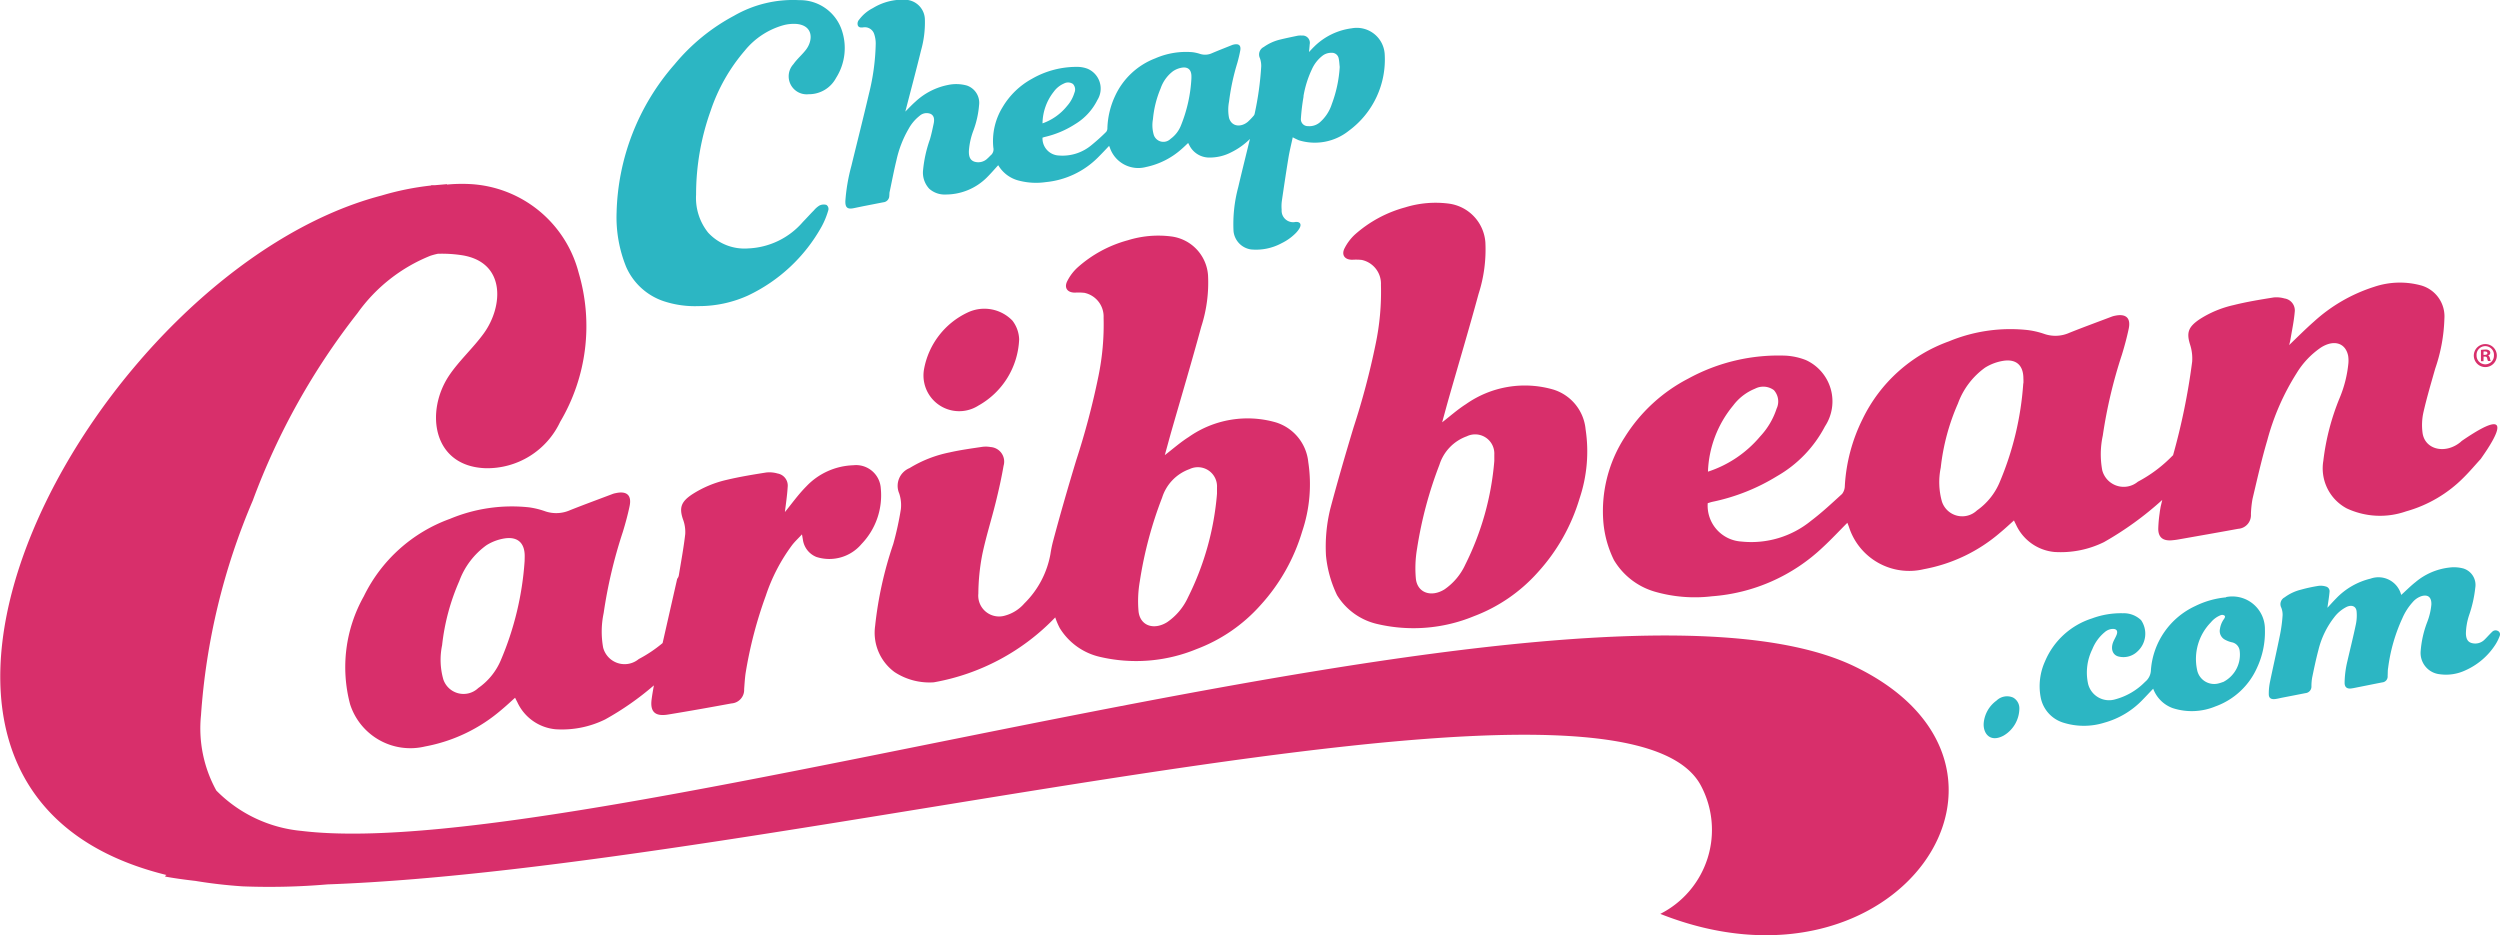
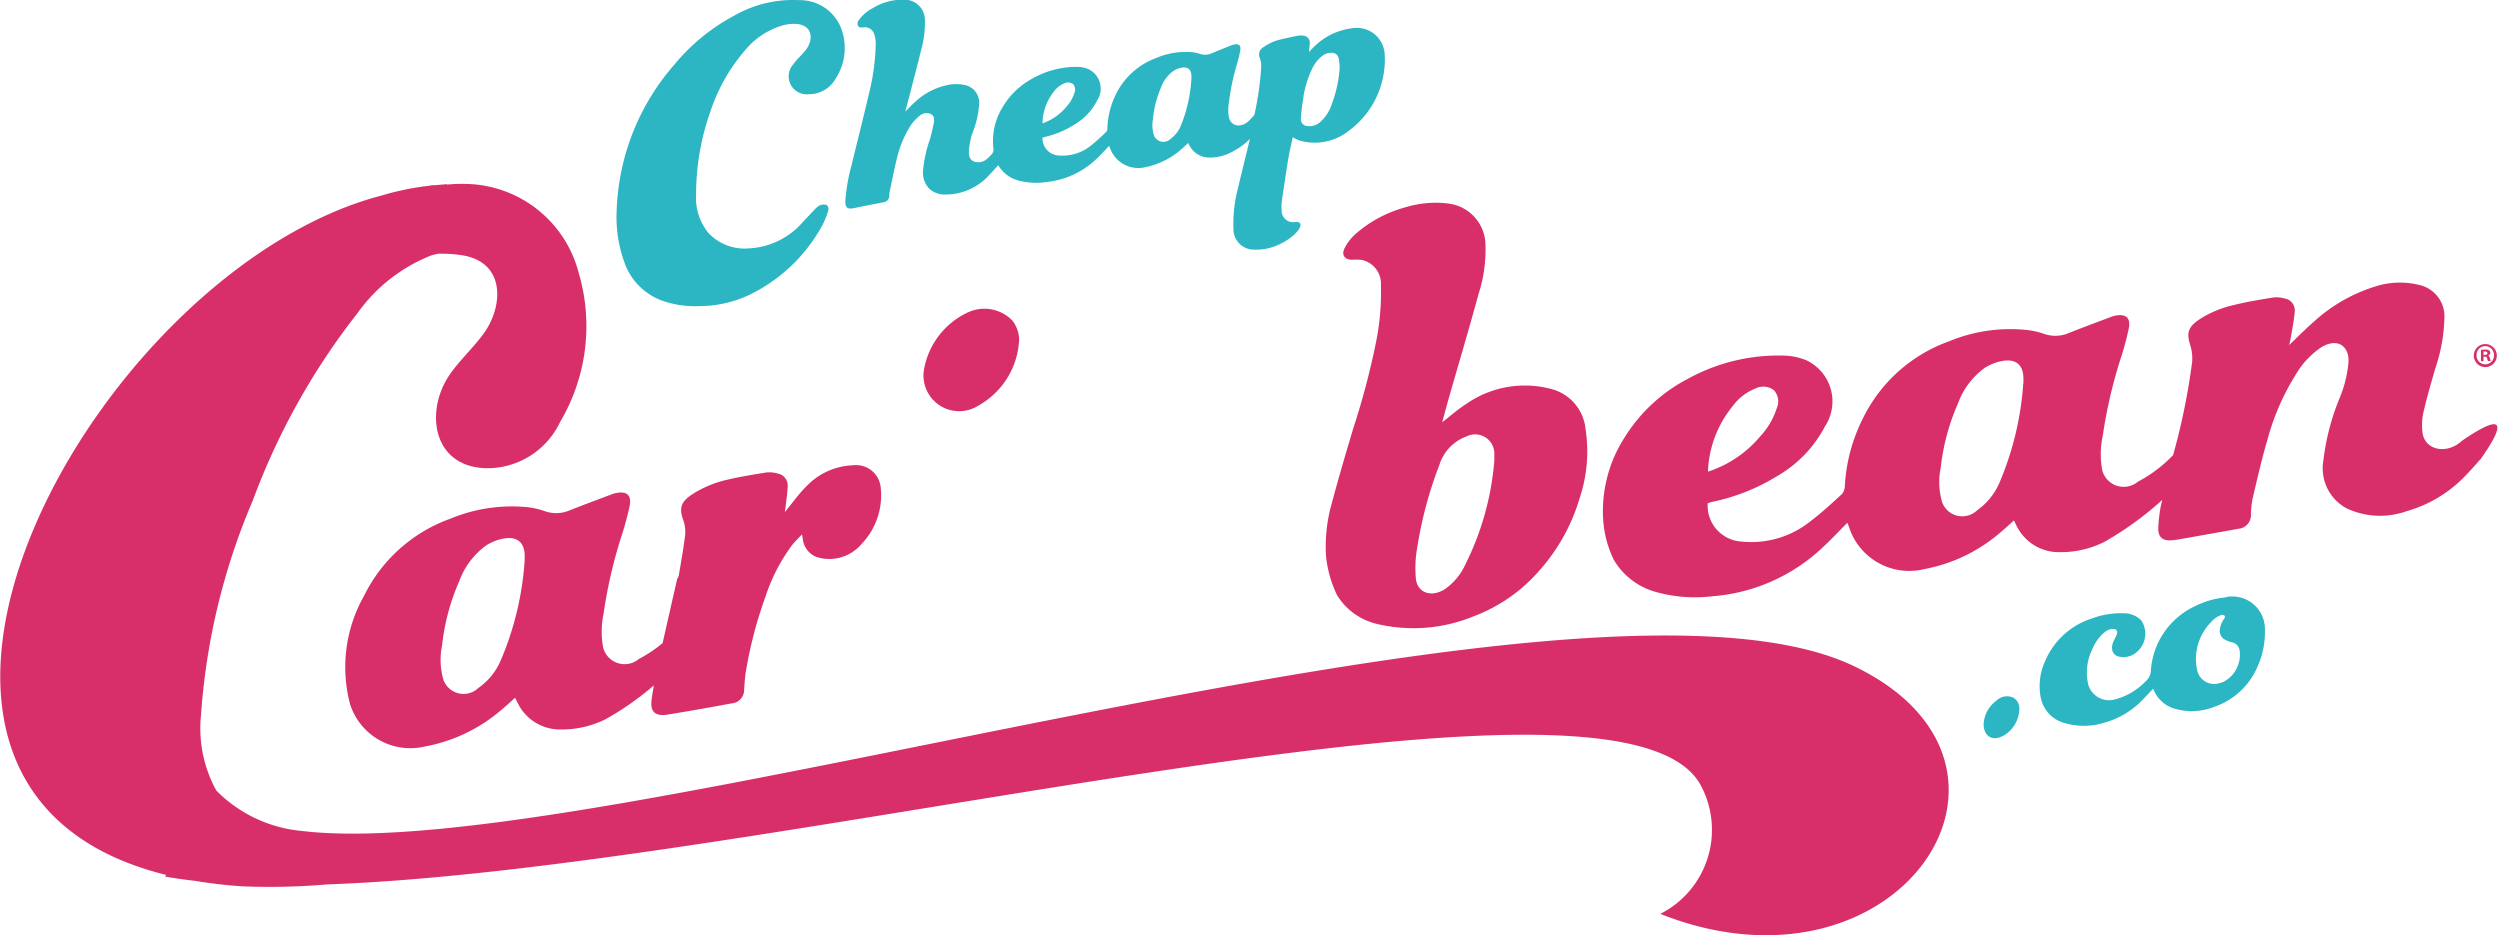
<svg xmlns="http://www.w3.org/2000/svg" width="65.189" height="24.386" viewBox="0 0 65.189 24.386">
  <g id="Group_128" data-name="Group 128" transform="translate(-294.208 -362.024)">
-     <path id="Path_530" data-name="Path 530" d="M331.872,377.39a1.588,1.588,0,0,0,.543-.649,7.359,7.359,0,0,0,.755-2.7c0-.056,0-.112,0-.167a.5.5,0,0,0-.718-.475,1.158,1.158,0,0,0-.713.743,10.484,10.484,0,0,0-.583,2.184,3.032,3.032,0,0,0-.034.787C331.167,377.485,331.529,377.6,331.872,377.39Z" fill="none" />
    <path id="Path_531" data-name="Path 531" d="M340.113,373.4a1.938,1.938,0,0,0,.425-.72.441.441,0,0,0-.071-.483.465.465,0,0,0-.491-.038,1.339,1.339,0,0,0-.572.441,2.86,2.86,0,0,0-.656,1.723A2.987,2.987,0,0,0,340.113,373.4Z" fill="none" />
    <path id="Path_532" data-name="Path 532" d="M346.467,371.435a1.279,1.279,0,0,0-.491.179,1.984,1.984,0,0,0-.709.936,5.677,5.677,0,0,0-.449,1.674,1.867,1.867,0,0,0,.032.887.557.557,0,0,0,.912.228,1.7,1.7,0,0,0,.584-.716,7.981,7.981,0,0,0,.624-2.6c0-.04,0-.081,0-.122C346.973,371.568,346.8,371.391,346.467,371.435Z" fill="none" />
    <path id="Path_533" data-name="Path 533" d="M324.64,378.246a1.583,1.583,0,0,0,.544-.649,7.367,7.367,0,0,0,.755-2.7c0-.055.005-.111,0-.166a.5.5,0,0,0-.718-.475,1.158,1.158,0,0,0-.713.743,10.362,10.362,0,0,0-.582,2.184,3,3,0,0,0-.035.788C323.936,378.341,324.3,378.46,324.64,378.246Z" fill="none" />
-     <path id="Path_534" data-name="Path 534" d="M350.766,374.315l-.174.732h0Z" fill="#de1269" />
    <g id="Group_124" data-name="Group 124">
      <path id="Path_535" data-name="Path 535" d="M352.256,377.6a2.284,2.284,0,0,0-.809.229,2,2,0,0,0-1.152,1.658.409.409,0,0,1-.152.316,1.7,1.7,0,0,1-.777.456.563.563,0,0,1-.709-.4,1.376,1.376,0,0,1,.11-.907,1.106,1.106,0,0,1,.323-.444.337.337,0,0,1,.212-.085c.1,0,.133.055.1.149-.026.069-.068.134-.094.2-.065.174-.012.325.131.368a.526.526,0,0,0,.5-.125.626.626,0,0,0,.1-.819.648.648,0,0,0-.475-.181,2.163,2.163,0,0,0-.807.135,1.98,1.98,0,0,0-1.224,1.119,1.568,1.568,0,0,0-.115.928.857.857,0,0,0,.593.671,1.79,1.79,0,0,0,1.07,0,2.184,2.184,0,0,0,1-.6c.091-.092.179-.189.273-.286a.853.853,0,0,0,.51.507,1.611,1.611,0,0,0,1.113-.045,1.887,1.887,0,0,0,1.09-1.021,2.2,2.2,0,0,0,.2-.982.849.849,0,0,0-1.014-.848Zm-.084,2.208a.993.993,0,0,1-.112.036.453.453,0,0,1-.562-.356,1.366,1.366,0,0,1,.36-1.236.633.633,0,0,1,.262-.189.108.108,0,0,1,.09.011c.03.022.012.059-.01.091a.57.57,0,0,0-.105.258.255.255,0,0,0,.136.284.67.67,0,0,0,.168.064.254.254,0,0,1,.21.223A.8.8,0,0,1,352.172,379.811Z" fill="#2cb6c3" />
      <path id="Path_536" data-name="Path 536" d="M346.7,380.213a.393.393,0,0,0-.431.079.812.812,0,0,0-.333.57c-.029.275.157.539.518.343a.83.83,0,0,0,.41-.7A.32.32,0,0,0,346.7,380.213Z" fill="#2cb6c3" />
-       <path id="Path_537" data-name="Path 537" d="M359.338,378.474a.124.124,0,0,0-.145.025c-.025.023-.049.048-.072.072-.043.044-.083.09-.126.131a.341.341,0,0,1-.342.088c-.114-.034-.142-.135-.145-.249a1.615,1.615,0,0,1,.082-.472,3.242,3.242,0,0,0,.162-.717.449.449,0,0,0-.312-.505.955.955,0,0,0-.37-.023,1.662,1.662,0,0,0-.881.383c-.127.1-.243.218-.365.328a.033.033,0,0,1-.007-.011.612.612,0,0,0-.795-.412,1.838,1.838,0,0,0-.9.519c-.076.077-.147.157-.225.241l.006-.044c.017-.123.039-.248.049-.371a.126.126,0,0,0-.094-.139.458.458,0,0,0-.188-.018,3.941,3.941,0,0,0-.463.1,1.188,1.188,0,0,0-.426.2.2.2,0,0,0-.087.269.5.5,0,0,1,.034.2,3.81,3.81,0,0,1-.063.485c-.083.416-.179.832-.265,1.248a1.506,1.506,0,0,0-.032.325c0,.1.061.138.166.125.058-.007.116-.022.174-.034q.307-.059.615-.12a.171.171,0,0,0,.157-.18,1.361,1.361,0,0,1,.018-.221c.05-.241.1-.484.164-.723a2.247,2.247,0,0,1,.409-.85.931.931,0,0,1,.331-.277c.133-.059.245-.013.256.123a1.139,1.139,0,0,1-.018.328c-.067.322-.148.643-.222.965a2.544,2.544,0,0,0-.073.564c0,.114.06.163.173.149l.057-.009c.249-.049.5-.1.749-.149a.154.154,0,0,0,.143-.169c.005-.07,0-.139.013-.209a4.433,4.433,0,0,1,.37-1.293,1.534,1.534,0,0,1,.273-.425.511.511,0,0,1,.239-.157c.191-.048.253.071.245.228a1.7,1.7,0,0,1-.112.463,2.659,2.659,0,0,0-.167.75.558.558,0,0,0,.505.6,1.18,1.18,0,0,0,.656-.1,1.8,1.8,0,0,0,.784-.667,1.171,1.171,0,0,0,.117-.235A.1.1,0,0,0,359.338,378.474Z" fill="#2cb6c3" />
    </g>
    <g id="Group_125" data-name="Group 125">
      <path id="Path_538" data-name="Path 538" d="M316.465,367.453l.262-.054.512-.1a.171.171,0,0,0,.158-.171c.005-.036,0-.073.011-.11.058-.274.11-.549.177-.823a2.815,2.815,0,0,1,.315-.81,1.1,1.1,0,0,1,.284-.338.275.275,0,0,1,.291-.053c.091.046.1.138.082.239-.03.141-.059.283-.1.423a3.33,3.33,0,0,0-.179.8.617.617,0,0,0,.16.489.6.6,0,0,0,.426.151,1.522,1.522,0,0,0,1.083-.45c.1-.1.192-.207.29-.314l.013.02a.867.867,0,0,0,.515.379,1.775,1.775,0,0,0,.71.042,2.225,2.225,0,0,0,1.359-.639c.1-.1.195-.2.295-.307.007.019.015.035.021.052a.782.782,0,0,0,.94.5,2.009,2.009,0,0,0,.935-.474c.056-.048.108-.1.165-.153.01.02.018.036.027.051a.579.579,0,0,0,.483.328,1.208,1.208,0,0,0,.611-.135,1.827,1.827,0,0,0,.49-.349c-.106.436-.21.85-.307,1.265a3.7,3.7,0,0,0-.121,1.139.535.535,0,0,0,.453.477,1.4,1.4,0,0,0,.8-.162,1.34,1.34,0,0,0,.37-.264.684.684,0,0,0,.089-.112c.071-.112.03-.187-.093-.179a.3.3,0,0,1-.364-.317,1.049,1.049,0,0,1,.006-.237c.055-.377.111-.753.173-1.13.029-.174.073-.347.11-.523a1.728,1.728,0,0,0,.163.079,1.419,1.419,0,0,0,1.3-.25,2.305,2.305,0,0,0,.934-2.008.729.729,0,0,0-.859-.663,1.7,1.7,0,0,0-.981.48c-.046.044-.088.091-.133.139.006-.068.014-.133.018-.2a.19.19,0,0,0-.206-.23.447.447,0,0,0-.121.007c-.151.032-.3.062-.453.1a1.228,1.228,0,0,0-.417.191.219.219,0,0,0-.1.294.606.606,0,0,1,.033.213,8.051,8.051,0,0,1-.171,1.233.12.12,0,0,1-.026.053,1.752,1.752,0,0,1-.152.158c-.17.143-.417.139-.49-.1a1.11,1.11,0,0,1,0-.426,5.86,5.86,0,0,1,.216-1.009c.03-.106.056-.214.076-.321.026-.134-.037-.189-.17-.158a.191.191,0,0,0-.039.011c-.174.07-.35.138-.524.212a.428.428,0,0,1-.311.022,1.067,1.067,0,0,0-.2-.046,2,2,0,0,0-.975.162,1.9,1.9,0,0,0-1.045.981,2.127,2.127,0,0,0-.2.835.152.152,0,0,1-.032.1,5.053,5.053,0,0,1-.377.34,1.174,1.174,0,0,1-.856.276.446.446,0,0,1-.427-.465.524.524,0,0,1,.06-.019,2.492,2.492,0,0,0,.789-.333,1.524,1.524,0,0,0,.582-.63.561.561,0,0,0-.256-.815.759.759,0,0,0-.247-.049,2.327,2.327,0,0,0-1.2.309,2.006,2.006,0,0,0-.768.74,1.687,1.687,0,0,0-.242,1.059.2.2,0,0,1-.071.2c-.025.023-.047.05-.074.072a.34.34,0,0,1-.354.09c-.123-.045-.143-.16-.138-.287a1.846,1.846,0,0,1,.113-.512,2.462,2.462,0,0,0,.152-.673.476.476,0,0,0-.32-.512,1.037,1.037,0,0,0-.493-.014,1.742,1.742,0,0,0-.849.437c-.091.08-.173.169-.262.257l.011-.04c.134-.519.273-1.038.4-1.557a2.664,2.664,0,0,0,.1-.8.525.525,0,0,0-.5-.519,1.48,1.48,0,0,0-.856.217,1.023,1.023,0,0,0-.357.3.152.152,0,0,0-.033.159c.027.05.078.05.131.045a.257.257,0,0,1,.294.176.771.771,0,0,1,.039.251,5.83,5.83,0,0,1-.178,1.309c-.146.627-.306,1.253-.458,1.88a4.77,4.77,0,0,0-.155.9C316.244,367.431,316.3,367.486,316.465,367.453Zm11.731-2.915a2.672,2.672,0,0,1,.217-.7.929.929,0,0,1,.288-.367.371.371,0,0,1,.223-.07.179.179,0,0,1,.191.146c.016.072.018.148.027.223a3.3,3.3,0,0,1-.207.97,1.06,1.06,0,0,1-.319.481.419.419,0,0,1-.3.092.18.18,0,0,1-.186-.2A5.2,5.2,0,0,1,328.2,364.538Zm-3.924.592a2.665,2.665,0,0,1,.2-.8.942.942,0,0,1,.327-.452.588.588,0,0,1,.23-.09c.159-.024.242.057.246.215v.058A3.78,3.78,0,0,1,325,365.3a.788.788,0,0,1-.27.346.264.264,0,0,1-.435-.1A.886.886,0,0,1,324.272,365.13Zm-2.587-.714a.646.646,0,0,1,.268-.215.223.223,0,0,1,.233.013.209.209,0,0,1,.038.229.913.913,0,0,1-.193.346,1.427,1.427,0,0,1-.639.452A1.362,1.362,0,0,1,321.685,364.416Z" fill="#2cb6c3" />
      <path id="Path_539" data-name="Path 539" d="M311.509,369.876a2.59,2.59,0,0,0,.914.13,3.1,3.1,0,0,0,1.287-.275,4.3,4.3,0,0,0,1.923-1.8,2.111,2.111,0,0,0,.176-.434.127.127,0,0,0-.052-.13.251.251,0,0,0-.179.015.578.578,0,0,0-.148.129c-.1.1-.188.2-.286.3a1.989,1.989,0,0,1-1.431.691,1.287,1.287,0,0,1-1.039-.411,1.445,1.445,0,0,1-.315-.992,6.478,6.478,0,0,1,.379-2.185,4.682,4.682,0,0,1,.89-1.569,1.987,1.987,0,0,1,1.017-.666,1.047,1.047,0,0,1,.341-.03c.435.045.423.428.241.668-.1.132-.235.244-.329.379a.469.469,0,0,0,.393.785.8.8,0,0,0,.717-.424,1.452,1.452,0,0,0,.131-1.3,1.15,1.15,0,0,0-1.089-.729,3.077,3.077,0,0,0-1.7.406A5.155,5.155,0,0,0,311.8,363.7a6.084,6.084,0,0,0-1.514,3.87,3.438,3.438,0,0,0,.251,1.417A1.637,1.637,0,0,0,311.509,369.876Z" fill="#2cb6c3" />
    </g>
    <g id="Group_126" data-name="Group 126">
-       <path id="Path_540" data-name="Path 540" d="M317.5,376.21a9.842,9.842,0,0,0-.473,2.14,1.272,1.272,0,0,0,.509,1.2,1.66,1.66,0,0,0,1.02.266,5.779,5.779,0,0,0,3.168-1.693,1.827,1.827,0,0,0,.117.277,1.664,1.664,0,0,0,1.034.749,4.135,4.135,0,0,0,2.535-.2,4.22,4.22,0,0,0,1.664-1.142,4.949,4.949,0,0,0,1.089-1.925,3.848,3.848,0,0,0,.159-1.809,1.208,1.208,0,0,0-.845-1.035,2.669,2.669,0,0,0-2.275.383c-.215.136-.409.308-.621.471.061-.219.12-.441.183-.662.257-.893.523-1.787.766-2.682a3.733,3.733,0,0,0,.178-1.35,1.1,1.1,0,0,0-.962-1.009,2.673,2.673,0,0,0-1.129.1,3.231,3.231,0,0,0-1.311.71,1.225,1.225,0,0,0-.263.345c-.1.186,0,.314.2.31a1.494,1.494,0,0,1,.242.006.632.632,0,0,1,.5.647,6.69,6.69,0,0,1-.138,1.544,19.991,19.991,0,0,1-.577,2.178c-.214.708-.419,1.415-.608,2.127a3.177,3.177,0,0,0-.063.314h0a2.4,2.4,0,0,1-.68,1.288,1.022,1.022,0,0,1-.5.317.543.543,0,0,1-.7-.573,5.575,5.575,0,0,1,.1-1.007c.094-.457.239-.911.352-1.367.079-.319.151-.64.206-.96a.38.38,0,0,0-.339-.487.7.7,0,0,0-.219-.005c-.287.043-.575.082-.86.147a3.193,3.193,0,0,0-1.034.407.5.5,0,0,0-.269.662.969.969,0,0,1,.043.408A8.111,8.111,0,0,1,317.5,376.21Zm6.429.974a10.362,10.362,0,0,1,.582-2.184,1.158,1.158,0,0,1,.713-.743.5.5,0,0,1,.718.475c0,.055,0,.111,0,.166a7.367,7.367,0,0,1-.755,2.7,1.583,1.583,0,0,1-.544.649c-.343.214-.7.1-.746-.274A3,3,0,0,1,323.929,377.184Z" fill="#d82f6b" />
      <path id="Path_541" data-name="Path 541" d="M329.072,377.543a1.667,1.667,0,0,0,1.035.749,4.132,4.132,0,0,0,2.534-.2,4.23,4.23,0,0,0,1.664-1.142,4.959,4.959,0,0,0,1.09-1.925,3.849,3.849,0,0,0,.158-1.809,1.2,1.2,0,0,0-.845-1.035,2.668,2.668,0,0,0-2.275.382c-.214.136-.408.309-.62.473.061-.221.12-.442.183-.663.256-.894.522-1.786.766-2.683a3.772,3.772,0,0,0,.178-1.349,1.1,1.1,0,0,0-.963-1.009,2.681,2.681,0,0,0-1.13.1,3.243,3.243,0,0,0-1.31.709,1.264,1.264,0,0,0-.263.346c-.1.186,0,.314.2.31a1.4,1.4,0,0,1,.243.005.634.634,0,0,1,.5.648,6.636,6.636,0,0,1-.138,1.544,19.762,19.762,0,0,1-.577,2.178c-.213.707-.419,1.415-.608,2.127a4.171,4.171,0,0,0-.11,1.216A3.067,3.067,0,0,0,329.072,377.543Zm2.087-1.215a10.484,10.484,0,0,1,.583-2.184,1.158,1.158,0,0,1,.713-.743.5.5,0,0,1,.718.475c0,.055,0,.111,0,.167a7.359,7.359,0,0,1-.755,2.7,1.588,1.588,0,0,1-.543.649c-.343.214-.705.095-.747-.275A3.032,3.032,0,0,1,331.159,376.328Z" fill="#d82f6b" />
      <path id="Path_542" data-name="Path 542" d="M358.412,373.513c-.019.013-.036.031-.054.046-.4.319-.931.184-.982-.26a1.534,1.534,0,0,1,.024-.522c.087-.382.2-.763.308-1.143a4.355,4.355,0,0,0,.239-1.3.838.838,0,0,0-.6-.865,2.1,2.1,0,0,0-1.237.036,4.235,4.235,0,0,0-1.559.9c-.228.2-.439.413-.652.617.008-.034.022-.078.03-.123.04-.245.094-.492.115-.737a.316.316,0,0,0-.268-.356.755.755,0,0,0-.28-.026c-.35.056-.7.113-1.048.2a2.739,2.739,0,0,0-.878.365c-.3.2-.353.35-.255.662a1.176,1.176,0,0,1,.055.448,17.109,17.109,0,0,1-.506,2.468l.006-.029a3.592,3.592,0,0,1-.916.691.578.578,0,0,1-.929-.3,2.3,2.3,0,0,1,.014-.9,12.56,12.56,0,0,1,.5-2.115c.068-.223.129-.448.176-.672.06-.282-.07-.4-.352-.342a.608.608,0,0,0-.081.021c-.371.141-.744.277-1.114.425a.888.888,0,0,1-.655.029,2.12,2.12,0,0,0-.428-.1,4.183,4.183,0,0,0-2.06.295,4,4,0,0,0-2.246,2.019,4.459,4.459,0,0,0-.466,1.749.345.345,0,0,1-.072.21c-.263.24-.525.485-.809.7a2.462,2.462,0,0,1-1.816.541.937.937,0,0,1-.878-1c.041-.012.083-.028.127-.037a5.236,5.236,0,0,0,1.677-.666,3.2,3.2,0,0,0,1.253-1.3,1.184,1.184,0,0,0-.5-1.73,1.71,1.71,0,0,0-.519-.114,4.9,4.9,0,0,0-2.549.6,4.256,4.256,0,0,0-1.652,1.525,3.548,3.548,0,0,0-.558,2.219,2.764,2.764,0,0,0,.276.987,1.836,1.836,0,0,0,1.065.823,3.773,3.773,0,0,0,1.495.12,4.7,4.7,0,0,0,2.891-1.282c.217-.2.42-.419.635-.634.015.039.03.074.042.109a1.649,1.649,0,0,0,1.957,1.1,4.214,4.214,0,0,0,1.99-.956c.121-.1.235-.206.355-.314.02.042.037.076.054.11a1.226,1.226,0,0,0,1,.712,2.554,2.554,0,0,0,1.293-.257,8.5,8.5,0,0,0,1.52-1.1l-.042.177c-.012.074-.021.118-.025.162a3.405,3.405,0,0,0-.037.414c0,.224.123.318.35.3.055-.005.112-.011.167-.021.522-.092,1.044-.183,1.566-.279a.356.356,0,0,0,.333-.381,2.728,2.728,0,0,1,.042-.4c.121-.509.235-1.02.384-1.525a6.317,6.317,0,0,1,.765-1.751,2.178,2.178,0,0,1,.636-.671c.339-.213.641-.121.709.22a.837.837,0,0,1,.006.188,3.122,3.122,0,0,1-.229.91,6.2,6.2,0,0,0-.425,1.639,1.183,1.183,0,0,0,.609,1.238,2.05,2.05,0,0,0,1.546.079,3.4,3.4,0,0,0,1.515-.894c.152-.151.29-.316.438-.477C358.9,373.971,360.135,372.333,358.412,373.513ZM339.4,372.6a1.339,1.339,0,0,1,.572-.441.465.465,0,0,1,.491.038.441.441,0,0,1,.071.483,1.938,1.938,0,0,1-.425.72,2.987,2.987,0,0,1-1.365.923A2.86,2.86,0,0,1,339.4,372.6Zm7.566-.582a7.981,7.981,0,0,1-.624,2.6,1.7,1.7,0,0,1-.584.716.557.557,0,0,1-.912-.228,1.867,1.867,0,0,1-.032-.887,5.677,5.677,0,0,1,.449-1.674,1.984,1.984,0,0,1,.709-.936,1.279,1.279,0,0,1,.491-.179c.334-.044.506.133.506.464C346.972,371.94,346.971,371.981,346.97,372.021Z" fill="#d82f6b" />
      <path id="Path_543" data-name="Path 543" d="M342.564,379.4c-7.1-3.419-32.834,5.22-40.489,4.291a3.582,3.582,0,0,1-2.226-1.053,3.356,3.356,0,0,1-.4-1.961,17.23,17.23,0,0,1,1.35-5.6,18.06,18.06,0,0,1,2.732-4.889,4.3,4.3,0,0,1,1.9-1.495,1.832,1.832,0,0,1,.195-.052,3.489,3.489,0,0,1,.627.038c1.149.181,1.079,1.334.571,2.037-.281.388-.648.714-.911,1.109-.617.931-.431,2.36.958,2.408a2.1,2.1,0,0,0,1.942-1.206,4.9,4.9,0,0,0,.483-3.894,3.092,3.092,0,0,0-2.808-2.308,4.136,4.136,0,0,0-.625.012v-.011l-.323.028c-.034,0-.064,0-.09,0v.007a7.312,7.312,0,0,0-1.294.262c-7.47,1.95-14.894,15.433-5.607,17.717-.038.024-.047.039-.018.044.244.044.5.079.772.11.385.064.793.113,1.229.142a17.819,17.819,0,0,0,2.215-.051c11.675-.418,33.664-6.517,35.806-2.589a2.455,2.455,0,0,1-1.052,3.358C343.7,388.312,347.938,381.988,342.564,379.4Z" fill="#d82f6b" />
      <path id="Path_544" data-name="Path 544" d="M319.72,372.6a2.074,2.074,0,0,0,1.063-1.729.847.847,0,0,0-.175-.486,1.016,1.016,0,0,0-1.16-.216,2.033,2.033,0,0,0-1.146,1.487A.931.931,0,0,0,319.72,372.6Z" fill="#d82f6b" />
      <path id="Path_545" data-name="Path 545" d="M308.429,375.358a2.116,2.116,0,0,0-.427-.105,4.191,4.191,0,0,0-2.06.3,4.016,4.016,0,0,0-2.247,2.019,3.771,3.771,0,0,0-.358,2.816,1.65,1.65,0,0,0,1.958,1.1,4.228,4.228,0,0,0,1.99-.956c.121-.1.234-.206.354-.314.021.042.038.077.056.11a1.221,1.221,0,0,0,1,.712,2.547,2.547,0,0,0,1.294-.257,7.512,7.512,0,0,0,1.27-.888c-.023.123-.044.245-.06.367-.043.333.1.448.43.394.551-.09,1.1-.188,1.654-.29a.354.354,0,0,0,.329-.373c.011-.138.018-.277.038-.415a11.037,11.037,0,0,1,.527-2.021,4.664,4.664,0,0,1,.687-1.321c.071-.092.158-.172.256-.278.012.068.018.1.024.138a.569.569,0,0,0,.352.451,1.1,1.1,0,0,0,1.179-.34,1.833,1.833,0,0,0,.5-1.451.646.646,0,0,0-.719-.6,1.767,1.767,0,0,0-1.223.551c-.219.221-.4.479-.558.669.02-.177.058-.416.072-.653a.32.32,0,0,0-.262-.352.759.759,0,0,0-.3-.026c-.342.054-.685.11-1.026.191a2.809,2.809,0,0,0-.9.377c-.291.193-.343.347-.245.644a.938.938,0,0,1,.062.393c-.041.357-.108.716-.167,1.075a.191.191,0,0,1-.043.092l-.38,1.675a3.48,3.48,0,0,1-.622.417.578.578,0,0,1-.929-.3,2.352,2.352,0,0,1,.014-.9,12.527,12.527,0,0,1,.5-2.116c.068-.222.129-.446.176-.671.059-.282-.071-.4-.352-.341a.533.533,0,0,0-.081.02c-.372.141-.745.278-1.114.424A.891.891,0,0,1,308.429,375.358Zm-.541,1.291a7.951,7.951,0,0,1-.625,2.6,1.678,1.678,0,0,1-.584.716.556.556,0,0,1-.912-.228,1.871,1.871,0,0,1-.031-.888,5.693,5.693,0,0,1,.448-1.673,2,2,0,0,1,.709-.935,1.254,1.254,0,0,1,.491-.18c.334-.044.507.133.506.464C307.89,376.568,307.888,376.609,307.888,376.649Z" fill="#d82f6b" />
    </g>
    <g id="Group_127" data-name="Group 127">
      <path id="Path_546" data-name="Path 546" d="M359.314,371.29a.3.3,0,1,1-.3-.294A.3.3,0,0,1,359.314,371.29Zm-.528,0a.228.228,0,0,0,.229.234.225.225,0,0,0,.224-.232.227.227,0,1,0-.453,0Zm.181.152H358.9v-.294a.9.9,0,0,1,.113-.009.148.148,0,0,1,.1.024.073.073,0,0,1,.031.062.076.076,0,0,1-.061.07v0c.029.009.043.032.052.071a.293.293,0,0,0,.021.072h-.071a.238.238,0,0,1-.023-.072c-.006-.03-.024-.044-.061-.044h-.032Zm0-.165H359c.038,0,.069-.012.069-.043s-.02-.044-.063-.044a.164.164,0,0,0-.038,0Z" fill="#d82f6b" />
    </g>
  </g>
</svg>